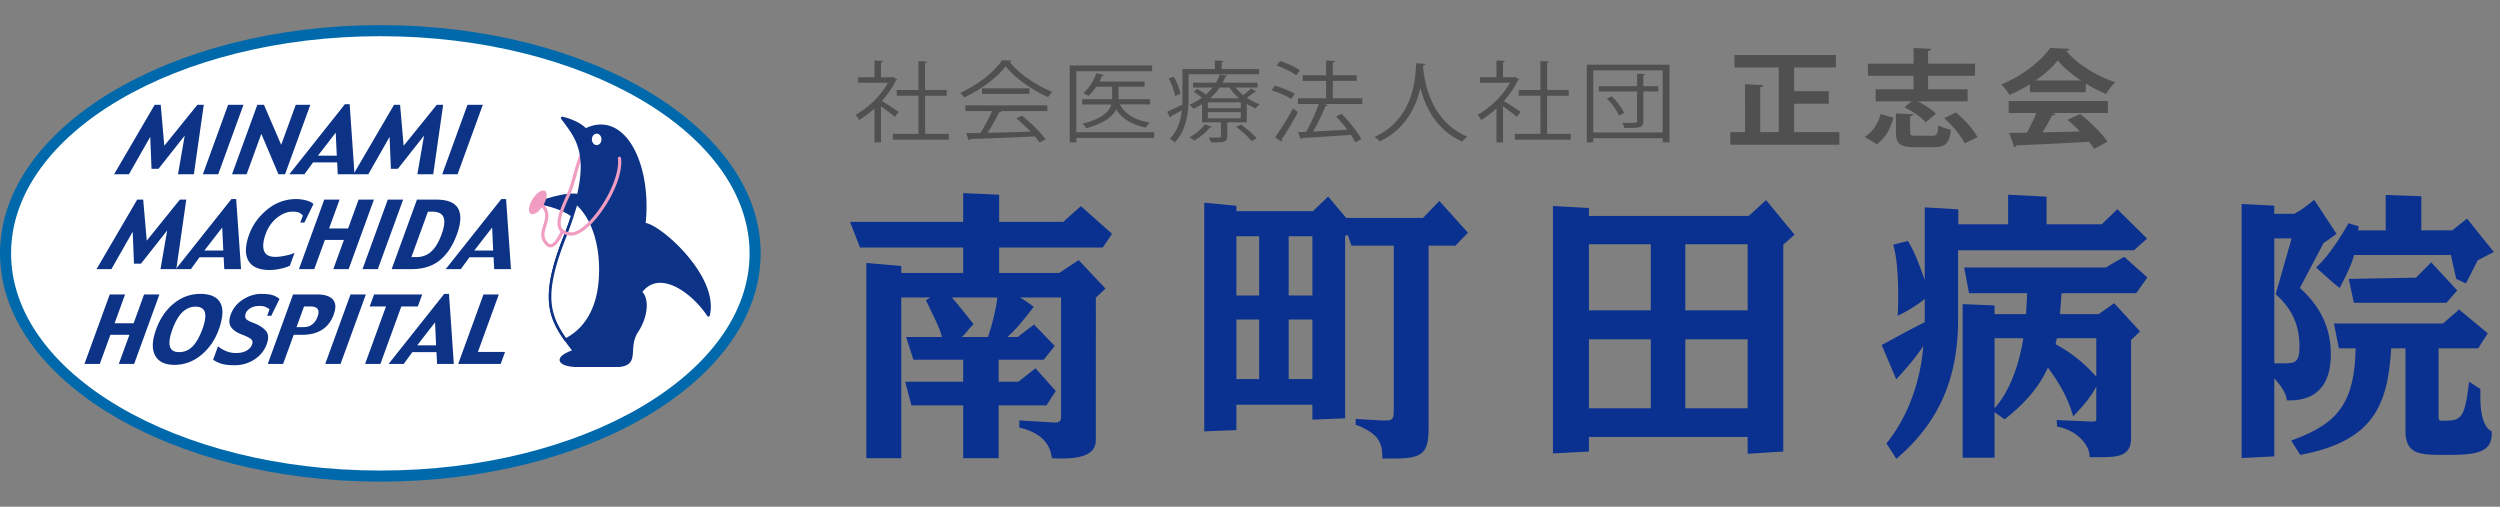
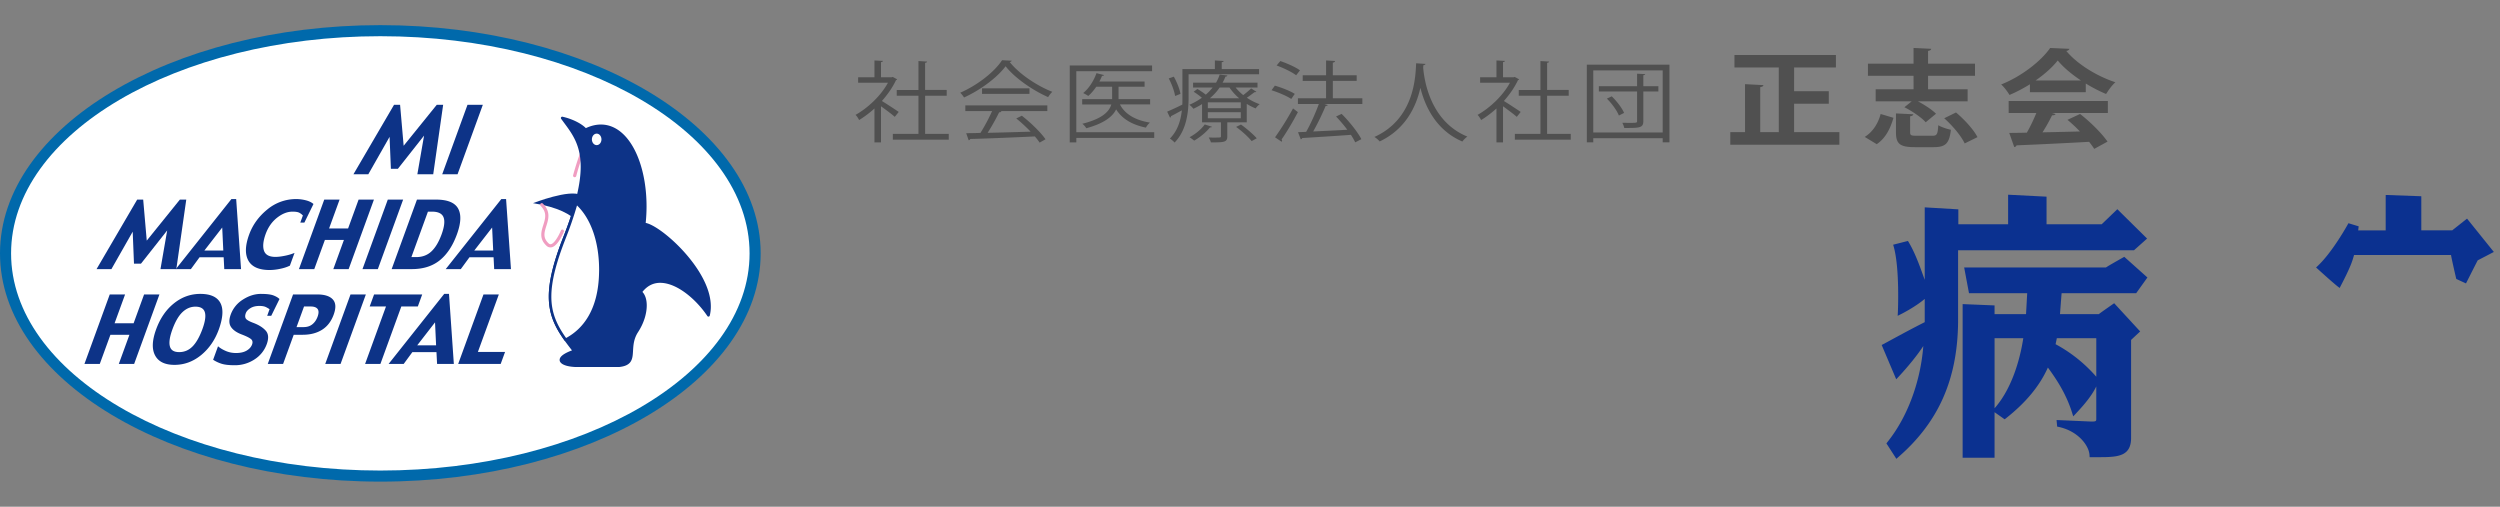
<svg xmlns="http://www.w3.org/2000/svg" id="a" viewBox="0 0 222 45">
  <rect x="0" y="0" width="222" height="45" fill="#808080" stroke="none" />
  <defs>
    <style>.b{fill:#fff}.c{fill:#0b3190}.d{fill:#f09dc1}.g{fill:#0d3387}</style>
  </defs>
  <path d="M79.665 7.043c-.006.03-.06.063-.102.079-.305.649-.747 1.275-1.251 1.846.416.252 1.269.813 1.494.971l-.35.438c-.241-.22-.796-.632-1.224-.94v3.21h-.58V9.634a8.98 8.98 0 01-1.364 1.026 1.941 1.941 0 00-.312-.462c1.094-.612 2.25-1.699 2.873-2.85h-2.647v-.486h1.45V5.368l.756.04c-.01.055-.062.093-.176.11v1.345h.94l.104-.032.39.212zm2.485 4.845h2.1v.516h-4.966v-.516h2.275V8.5h-1.928v-.51h1.928V5.421l.773.048c-.01.055-.061.094-.182.11v2.41h1.918v.51H82.15v3.388zm7.693-6.496c-.026.063-.094.103-.18.117.848 1.065 2.421 2.114 3.784 2.645-.14.127-.278.315-.375.47-1.378-.61-2.941-1.682-3.774-2.74-.722.97-2.172 2.082-3.69 2.772a2.603 2.603 0 00-.338-.423c1.526-.665 3.03-1.84 3.714-2.887l.86.046zM85.721 9.86v-.5h7.283v.5H88.83l.103.03c-.025.057-.096.08-.21.088a19.287 19.287 0 01-1.021 1.816c1.151-.022 2.5-.063 3.82-.102-.393-.405-.844-.83-1.279-1.173l.495-.243c.818.633 1.694 1.496 2.103 2.09l-.521.298a5.511 5.511 0 00-.426-.549c-2.11.102-4.35.19-5.738.227-.016.07-.07.101-.14.11l-.217-.625c.364 0 .79-.009 1.266-.025A16.03 16.03 0 0088.1 9.86h-2.378zm1.483-2.018h4.213v.493h-4.213v-.493zm15.292 3.898v.507h-6.919v.4h-.584V5.814h7.311v.509h-6.727v5.415h6.92zm-.365-2.937v.47H99.45c.44.862 1.363 1.401 2.665 1.614a1.52 1.52 0 00-.357.445c-1.231-.25-2.116-.78-2.646-1.619-.305.626-1.026 1.228-2.648 1.675a1.677 1.677 0 00-.348-.399c1.806-.456 2.387-1.098 2.57-1.715h-2.587v-.47h2.657V7.7h-1.407c-.216.32-.46.605-.713.822-.112-.086-.311-.188-.45-.26.495-.397.937-1.07 1.181-1.767l.667.17c-.016.049-.067.073-.174.073a6.446 6.446 0 01-.232.5h4.011V7.7h-2.312v1.102h2.805zm9.675-2.205h-6.26v2.09c0 1.213-.163 2.872-1.241 3.968a2.392 2.392 0 00-.417-.352c.704-.713.964-1.63 1.06-2.505-.366.203-.706.383-.965.516.009.055-.026.11-.086.133l-.253-.533a25.78 25.78 0 001.346-.626c.009-.211.009-.407.009-.601V6.136h2.882v-.768l.783.047c-.01.055-.062.094-.174.11v.61h3.316v.463zm-7.57.21c.277.495.528 1.127.588 1.527-.355.147-.415.165-.475.188-.061-.407-.296-1.056-.565-1.558l.452-.157zm5.487.963c.19.236.415.468.677.674.242-.182.538-.431.702-.595l.462.298c-.027.03-.088.047-.166.037-.172.133-.442.338-.677.495.357.242.747.438 1.137.572a1.662 1.662 0 00-.356.375 5.05 5.05 0 01-.79-.4v1.635h-1.728v1.253c0 .508-.268.531-1.458.531-.026-.138-.122-.312-.192-.436.192.007.366.007.522.007.564 0 .564-.007.564-.117v-1.238h-1.676v-1.62a6.16 6.16 0 01-.773.417 1.384 1.384 0 00-.364-.352 5.72 5.72 0 001.12-.627 5.883 5.883 0 00-.73-.532l.33-.25c.244.14.53.335.747.508a4.77 4.77 0 00.609-.635h-1.737v-.43h2.04a3.82 3.82 0 00.32-.712l.686.07c-.017.064-.062.102-.174.102a3.72 3.72 0 01-.25.54h3.098v.43h-1.944zm-2.102 3.485c-.027.045-.078.067-.174.06-.347.432-.902.886-1.405 1.174a3.875 3.875 0 00-.41-.304c.488-.26 1.036-.69 1.347-1.136l.642.205zm2.561-1.645v-.525h-2.927v.525h2.927zm0 .892v-.54h-2.927v.54h2.927zm-1.876-2.732c-.225.329-.51.65-.867.954h2.596a4.757 4.757 0 01-.86-.954h-.869zm2.84 4.76c-.278-.352-.867-.892-1.381-1.262l.434-.21c.503.36 1.103.877 1.399 1.22l-.452.252zm2.061-4.925c.607.173 1.38.478 1.769.73l-.311.452c-.383-.258-1.146-.586-1.754-.774l.296-.407zm.017 4.586a25.56 25.56 0 001.598-2.565c.345.264.39.297.433.328-.443.846-1.024 1.824-1.45 2.425a.228.228 0 01.042.11.129.129 0 01-.042.096l-.581-.394zm.468-6.77c.607.205 1.363.54 1.746.824l-.339.438c-.372-.282-1.121-.65-1.737-.869l.33-.393zm7.285 3.303v.509h-3.378l.313.095c-.026.045-.095.078-.2.087a22.376 22.376 0 01-1.101 2.26c.91-.046 1.978-.092 3.029-.155-.305-.408-.66-.822-.999-1.176l.495-.233c.685.68 1.432 1.62 1.754 2.247l-.547.281a5.351 5.351 0 00-.382-.666c-1.598.118-3.273.218-4.325.284a.15.15 0 01-.13.108l-.242-.627.721-.03c.4-.697.85-1.707 1.128-2.475h-1.858v-.509h2.5V7.184h-2.075v-.5h2.076V5.368l.798.047c-.008.08-.087.134-.2.149v1.12h2.119v.5h-2.118v1.541h2.622zm5.601-3.052c0 .064-.07.102-.182.118l-.017.226c.096 1.105.616 4.759 3.926 6.113-.167.11-.35.298-.444.439-2.345-1.002-3.317-3.132-3.724-4.75h-.011c-.362 1.588-1.258 3.623-3.61 4.742a2.036 2.036 0 00-.469-.4c3.622-1.634 3.647-5.485 3.707-6.542l.824.055zm8.319 1.37c-.007.03-.058.063-.103.079-.304.649-.745 1.275-1.249 1.846.417.252 1.266.813 1.493.971l-.346.438c-.245-.22-.801-.632-1.224-.94v3.21h-.583V9.634c-.443.398-.903.75-1.363 1.026a2.01 2.01 0 00-.312-.462c1.094-.612 2.247-1.699 2.873-2.85h-2.648v-.486h1.45V5.368l.755.04c-.008.055-.06.093-.172.11v1.345h.937l.103-.032.39.212zm2.486 4.845h2.1v.516h-4.965v-.516h2.273V8.5h-1.926v-.51h1.926V5.421l.773.048c-.008.055-.062.094-.18.11v2.41h1.918v.51h-1.919v3.388zm3.527-6.145h7.336v6.897h-.599v-.37h-6.165v.37h-.572V5.743zm.572 6.02h6.165v-5.51h-6.165v5.51zm5.782-4.108v.468h-1.336v2.63c0 .612-.339.612-1.693.612a2.067 2.067 0 00-.174-.462c.259.006.512.006.712.006.539 0 .599 0 .599-.156v-2.63h-3.394v-.468h3.394v-1.11l.72.036c-.007.048-.051.086-.164.102v.972h1.336zm-3.509 2.606c-.163-.432-.613-1.057-1.066-1.504l.435-.203c.45.438.92 1.05 1.094 1.471l-.462.236zm15.562 1.47h4.02v1.12h-9.687v-1.12h1.308V7.473l1.636.086c-.01.086-.094.15-.285.179v3.993h1.647V5.992h-3.936V4.886h9.01v1.106h-3.713V8.1h3.08v1.11h-3.08v2.522zm8.823-1.271c-.264.912-.674 1.794-1.487 2.343l-1.065-.645c.74-.466 1.192-1.213 1.413-2.037l1.14.34zm1.784-2.532V6.733h-4.052v-1.08h4.052V4.258l1.563.076c-.011.103-.085.15-.275.19v1.128h4.168v1.08h-4.168v1.195h3.513V9h-4.41c.612.323 1.256.749 1.603 1.1l-.916.758c-.36-.416-1.195-.985-1.89-1.336l.645-.522h-3.197V7.928h3.364zm-.306 3.803c0 .285.085.323.56.323h1.413c.412 0 .475-.124.529-.938.263.171.789.34 1.118.407-.137 1.234-.486 1.545-1.53 1.545h-1.678c-1.34 0-1.668-.311-1.668-1.327v-1.669l1.542.075c-.021.087-.097.153-.286.182v1.402zm4.844 1.005c-.296-.644-1.067-1.572-1.816-2.236l1.046-.513c.758.636 1.571 1.526 1.908 2.19l-1.138.56zm5.795-4.551v-.701c-.569.349-1.181.682-1.816.947-.146-.256-.473-.7-.738-.93 1.835-.728 3.568-2.105 4.35-3.242l1.71.076c-.033.096-.127.17-.276.19.982 1.185 2.753 2.256 4.358 2.778-.318.284-.603.691-.825 1.043a13.258 13.258 0 01-1.803-.93v.769h-4.96zm-1.888 1.85V8.971h8.81v1.064h-4.958l.317.094c-.045.077-.15.114-.317.114a15.203 15.203 0 01-.846 1.508 538.2 538.2 0 003.324-.077 14.008 14.008 0 00-1.108-1.034l1.12-.52c.949.738 1.94 1.735 2.437 2.456l-1.18.644a7.035 7.035 0 00-.456-.626c-2.384.133-4.832.247-6.446.313-.022.085-.107.144-.2.153l-.444-1.253c.444-.01.97-.01 1.562-.028.306-.53.612-1.177.844-1.744h-2.459zm6.415-2.893c-.824-.55-1.572-1.176-2.057-1.774-.455.58-1.14 1.205-1.964 1.774h4.021z" fill="#505050" />
  <path class="b" d="M67.055 22.5c0 10.922-14.9 19.776-33.28 19.776S.491 33.422.491 22.5 15.395 2.724 33.774 2.724s33.28 8.852 33.28 19.776" />
  <path d="M33.774 42.768C15.152 42.768 0 33.675 0 22.5S15.152 2.232 33.774 2.232 67.547 11.324 67.547 22.5 52.396 42.768 33.774 42.768m0-39.553C15.694 3.215.984 11.866.984 22.5s14.71 19.284 32.79 19.284 32.788-8.65 32.788-19.284S51.855 3.215 33.775 3.215" fill="#0069ab" />
-   <path class="g" d="M17.216 15.476h-1.41l.597-3.434-2.325 2.947h-.622l-.115-2.836-1.891 3.323h-1.32l3.608-6.172h.535l.316 3.64 2.942-3.64h.566l-.881 6.172zm2.159 0h-1.361l2.245-6.172h1.363l-2.247 6.172zm5.937 0h-.585l-1.522-3.59-1.307 3.59h-1.294l2.247-6.172h.587l1.531 3.556 1.295-3.556h1.293l-2.245 6.172zm2.918-1.652l1.581-2.042.096 2.042h-1.678zm2.821-4.57h-.424l-4.938 6.222h1.339l.771-1.053h2.14l.053 1.053h1.488l-.429-6.221z" />
  <path class="g" d="M38.47 15.476h-1.409l.596-3.434-2.325 2.947h-.621l-.117-2.836-1.889 3.323h-1.32l3.607-6.172h.535l.317 3.64 2.942-3.64h.566l-.882 6.172zm2.16 0h-1.362l2.246-6.172h1.362l-2.246 6.172zm-24.972 8.421H14.25l.596-3.434-2.326 2.948h-.622l-.114-2.837-1.89 3.323h-1.32l3.608-6.172h.534l.316 3.643 2.941-3.643h.568l-.883 6.172z" />
  <path class="g" d="M18.15 22.245l1.583-2.041.095 2.041h-1.677zm2.823-4.568h-.424l-4.938 6.22h1.34l.77-1.053h2.14l.054 1.053h1.49l-.432-6.22zm6.864.438l-.808 1.651h-.363l.23-.632a1.256 1.256 0 00-.302-.235c-.122-.07-.328-.105-.618-.105-.457 0-.914.18-1.37.538-.456.36-.794.841-1.014 1.442-.224.623-.275 1.117-.15 1.486.126.368.464.552 1.016.552.236 0 .516-.034.84-.1.323-.064.607-.15.857-.256l-.413 1.133c-.25.123-.545.22-.888.287a4.664 4.664 0 01-.896.102c-.96 0-1.595-.28-1.904-.84s-.286-1.33.07-2.308c.316-.868.854-1.61 1.612-2.227a3.98 3.98 0 012.581-.926c.262 0 .54.035.828.106.291.072.52.182.691.332m3.124 5.782h-1.362l.942-2.592h-1.69l-.943 2.592h-1.362l2.247-6.172h1.363l-.932 2.56h1.688l.932-2.56h1.362l-2.245 6.172zm2.592 0h-1.363l2.247-6.172h1.362l-2.246 6.172zm4.754-1.568c-.358.333-.804.5-1.341.5h-.433L38 18.794h.356c.553 0 .895.166 1.028.497.134.332.076.84-.171 1.52-.248.68-.551 1.185-.908 1.518m2.375-3.812c-.296-.528-.945-.792-1.95-.792h-1.704l-2.247 6.172h1.782c1.013 0 1.843-.26 2.49-.783.647-.522 1.155-1.29 1.523-2.303.365-1.002.4-1.767.105-2.294m1.438 3.728l1.584-2.041.094 2.041h-1.677zm2.823-4.568h-.424l-4.937 6.22h1.34l.77-1.053h2.14l.054 1.053h1.49l-.433-6.22zM11.912 32.318H10.55l.944-2.59H9.805l-.945 2.59H7.498l2.247-6.17h1.362l-.932 2.558h1.69l.93-2.559h1.363l-2.246 6.171zm5.178-1.547c-.326.33-.72.496-1.182.496-.458 0-.733-.17-.822-.513-.092-.34-.018-.84.223-1.502.257-.704.558-1.22.904-1.544.345-.322.733-.481 1.163-.477.452.007.725.177.818.51.095.334.019.84-.23 1.511-.255.684-.545 1.19-.873 1.52m2.474-3.88c-.289-.529-.88-.794-1.777-.794-.862 0-1.644.28-2.343.842-.698.56-1.226 1.331-1.582 2.312-.358.98-.387 1.75-.091 2.308.297.56.87.84 1.724.84.867 0 1.653-.29 2.363-.867.707-.579 1.231-1.34 1.573-2.28.375-1.046.42-1.832.133-2.36m4.118 3.679a2.683 2.683 0 01-1.085 1.346 3.144 3.144 0 01-1.768.514c-.508 0-.902-.046-1.182-.14a3 3 0 01-.723-.346l.436-1.198c.156.143.378.28.663.407.287.128.598.193.932.193.388 0 .703-.072.946-.214.24-.142.401-.322.482-.543.077-.214.04-.38-.117-.498-.156-.117-.42-.248-.796-.39-.458-.173-.78-.397-.96-.673-.182-.274-.188-.64-.022-1.1a2.615 2.615 0 011.085-1.33c.523-.334 1.055-.502 1.596-.502.508 0 .878.046 1.112.136.234.09.412.196.537.319l-.732 1.489h-.36l.21-.584a2.464 2.464 0 00-.308-.181c-.14-.073-.338-.11-.596-.11-.325 0-.591.068-.803.202-.212.134-.345.282-.404.445-.069.188-.07.341-.006.46.065.12.286.251.662.392.49.182.86.414 1.112.694.252.28.282.683.09 1.212m4.054-1.775c-.206.166-.465.25-.779.25h-.627l.666-1.83h.594c.296 0 .5.073.612.222.11.148.11.375 0 .68-.104.287-.26.512-.466.678m1.816-2.207c-.271-.296-.733-.443-1.385-.443h-2.144l-2.247 6.171h1.362l.943-2.59h.796c.677 0 1.25-.148 1.72-.444.469-.295.815-.744 1.034-1.349.218-.601.192-1.05-.08-1.345m.689 5.728H28.88l2.245-6.17h1.363l-2.246 6.17zm6.861-5.102h-1.465l-1.857 5.102H32.42l1.856-5.102h-1.449l.391-1.069h4.274l-.39 1.07zm-.053 3.45l1.582-2.041.094 2.041h-1.677zm2.822-4.568h-.425l-4.938 6.22h1.34l.771-1.051h2.139l.055 1.051h1.488l-.43-6.22zm4.591 6.22h-3.775l2.246-6.17h1.363l-1.858 5.102h2.413l-.39 1.068z" />
  <path class="d" d="M51.03 15.738a.142.142 0 01-.137-.179c.249-.937.568-1.824.57-1.833a.145.145 0 01.183-.086.143.143 0 01.086.182c-.004.009-.318.885-.563 1.811a.143.143 0 01-.138.105" />
  <path class="g" d="M51.597 17.33c-.995-.57-4.266.71-4.266.71 4.55.711 4.408 2.702 4.408 2.702l-.142-3.413z" />
  <path class="g" d="M61.541 23.335c-1.388-1.865-3.328-3.37-4.203-3.54.05-.494.076-.985.076-1.466 0-3.026-.946-5.684-2.483-6.758-.873-.611-1.88-.675-2.906-.194-.497-.497-1.385-.864-2.073-1.012a.12.12 0 00-.127.053.117.117 0 00-.018.064c0 .024.01.05.023.07l.232.316c.765 1.026 1.504 2.02 1.504 3.933 0 1.427-.411 3.368-1.533 6.217-.914 2.322-1.3 3.986-1.3 5.322 0 1.953.833 3.204 2.06 4.774-.726.27-1.098.553-1.098.844l.002.048c.048.324.552.54 1.35.582h3.959c1.134-.125 1.168-.735 1.207-1.44.03-.5.061-1.067.449-1.66.535-.822.769-1.674.769-2.365 0-.525-.141-.947-.385-1.2.431-.546.975-.822 1.625-.808 1.52.035 3.21 1.552 4.14 2.947a.12.12 0 00.217-.038 3.35 3.35 0 00.094-.809c0-1.425-.82-2.859-1.58-3.88" />
  <path class="b" d="M53.32 24.107c.035-2.986-.928-5.03-2.14-6.094a29.46 29.46 0 01-1.035 3.05c-1.978 5.028-1.49 6.905.084 9.108 1.508-.77 3.05-2.458 3.091-6.064" />
  <path class="g" d="M51.144 17.898a.114.114 0 00-.08.083 29.732 29.732 0 01-1.031 3.036c-1.96 4.986-1.528 6.947.1 9.224a.12.12 0 00.153.037c1.415-.724 3.112-2.383 3.155-6.169.031-2.686-.763-4.942-2.181-6.187a.12.12 0 00-.116-.024m-2.184 8.437c0-1.309.394-2.932 1.298-5.23a31.46 31.46 0 00.98-2.862c1.25 1.2 1.963 3.258 1.963 5.716 0 .05 0 .099-.002.146-.04 3.584-1.593 5.189-2.931 5.909-.82-1.164-1.308-2.228-1.308-3.68" />
  <path class="b" d="M53.41 12.378c0 .281-.19.51-.424.51-.235 0-.427-.229-.427-.51 0-.284.192-.513.427-.513s.424.23.424.513" />
-   <path class="d" d="M48.394 16.957c.255.16.178.743-.172 1.302-.35.56-.842.881-1.097.722-.257-.16-.181-.745.17-1.302.35-.56.842-.883 1.098-.722m2.343 3.963a.877.877 0 01-.09-.004c-.49-.046-.825-.22-1-.52-.352-.61-.016-1.61.684-3.127.174-.377.364-.953.563-1.708a.145.145 0 01.174-.102c.076.02.122.099.102.173-.204.773-.4 1.363-.58 1.756-.505 1.095-1.018 2.31-.695 2.866.126.219.38.343.779.38.412.034 1.004-.31 1.654-.978 1.378-1.414 2.728-3.995 2.542-5.58a.142.142 0 11.282-.033c.202 1.72-1.203 4.356-2.621 5.812-.48.492-1.17 1.065-1.794 1.065" />
  <path class="d" d="M48.88 21.971a.507.507 0 01-.352-.148c-.67-.623-.465-1.268-.285-1.837.181-.575.353-1.118-.236-1.707a.14.14 0 010-.2.14.14 0 01.2 0c.712.71.497 1.391.306 1.992-.177.56-.33 1.043.208 1.543.088.081.155.08.205.069.315-.072.706-.78.88-1.208a.141.141 0 01.185-.08.143.143 0 01.079.186c-.053.128-.52 1.252-1.082 1.378a.473.473 0 01-.108.012" />
  <path class="c" d="M174.847 26.037h5.168l-.103 1.857h-2.795v-.773l-2.835-.118v13.643h2.835v-4.043l.895.63.126-.096c1.782-1.405 2.989-2.882 3.715-4.498.894 1.21 1.657 2.456 2.143 3.99l.108.346.248-.267c.745-.789 1.413-1.589 1.798-2.395v2.857c0 .22 0 .264-.438.264l-3.089-.136.053.583.159.034c1.718.375 2.663 1.66 2.713 2.481l.014.201h.926c1.663 0 2.754-.119 2.754-1.72v-8.691c.11-.106.805-.753.805-.753l-2.308-2.506s-1.246.865-1.359.967h-3.45c.023-.334.118-1.564.142-1.857h6.621l.998-1.395-2.054-1.836s-1.515.847-1.626.948h-12.592m-.54-1.529h15.619l1.164-1.039-2.643-2.608s-1.275 1.23-1.388 1.336h-4.897v-2.45l-3.413-.173v2.623h-4.42V18.59l-2.985-.177v6.435c-.33-.892-.779-2.254-1.41-3.316l-.081-.136-1.313.334.061.212c.531 1.953.36 5.7.36 5.738l-.02.365.328-.166c.053-.027 1.217-.611 2.075-1.335v2.063c-1.494.758-2.392 1.262-3.653 1.94l-.17.089 1.291 3.045.235-.25c.871-.943 1.66-1.916 2.17-2.703-.23 3.027-1.328 6.213-3.183 8.525l-.093.12.884 1.37.185-.162c3.564-3.1 5.246-6.905 5.296-11.97m5.789 1.42c-.177 1.186-.784 4.227-2.55 6.224V30.03h2.55zm6.483 0v3.424a12.863 12.863 0 00-3.614-2.89c.032-.156.077-.362.111-.534h3.503zm25.699-12.499v2.925h-2.44c.006-.083.043-.358.043-.358l-.911-.277s-1.446 2.67-2.875 3.928c0 0 1.373 1.254 1.89 1.663l.204.158.118-.227c.866-1.661 1.014-2.18 1.143-2.632 0 0 .01-.04.022-.07h8.608c.04.308.465 2.128.465 2.128l.863.398s.987-1.954 1.043-2.052c.103-.048 1.43-.743 1.43-.743l-2.38-2.958s-1.205.952-1.315 1.042h-2.746v-3.03l-3.162-.113v.218z" />
-   <path class="c" d="M214.541 24.658c-.166.001-5.973.11-5.973.11l.453 2.123h8.218l.964-1.097-2.313-2.5s-1.238 1.26-1.349 1.364m3.667 2.966s-1.154.98-1.27 1.098h-9.685l.435 2.213h1.492c-.09 4.641-1.444 6.626-5.473 8.092l-.25.093.802 1.276.145-.027c6.254-1.218 7.64-4.264 7.933-9.434h1.267v7.29c0 .762.156 1.27.488 1.6.57.571 1.558.571 3.202.571h.09c2.196 0 3.878-.133 3.878-1.796v-.303l-.114-.063c-.213-.105-.89-.643-.89-2.946v-.746l-1.008-.648-.04.341c-.364 3.123-.786 3.123-2.354 3.123-.23 0-.311-.05-.311-.34v-6.083h3.516l.853-1.338-2.561-2.124-.145.15z" />
-   <path class="c" d="M203.75 18.985h-1.793v-.726l-2.9-.145v22.56l2.9-.147v-6.932c.391.425.972 1.146 1.085 1.78l.03.178h.282c2.37 0 3.627-1.413 3.627-4.08 0-2.363-.924-4.264-2.753-5.9.169-.316 1.866-3.54 2.109-3.997.16-.086 0 0 1.15-.81l-1.984-3.022c-1.571 1.26-1.529 1.056-1.753 1.24m-.254 2.184l-1.414 4.952.097.087c1.394 1.298 2.014 2.704 2.014 4.563 0 1.436-.409 1.492-1.42 1.492h-.815V21.168h1.538zm-109.432 3.07h-5.34V21.98h9.201l.826-1.218-2.766-2.455s-1.481 1.298-1.57 1.395h-5.69v-2.41l-3.195-.147v2.557H75.483l.882 2.278h9.165v2.258h-5.496v-.618l-3.104-.268v17.339h3.104V26.412h2.588c-.13.078-.4.25-.4.25l.062.126c.601 1.28 1.154 2.278 1.361 3.139H80.46l.652 2.018h4.419v1.953h-5.149l.553 2.1h4.596v4.693h3.148v-4.694h4.246l.829-1.28-1.808-2.016s-1.428 1.121-1.513 1.197h-1.754v-1.953h4.007l.972-1.229-1.84-1.899s-1.365 1.032-1.454 1.11h-.904c.83-.729 1.52-1.64 2.22-2.532l.114-.149s-.677-.526-1.224-.834h3.651v10.621c0 .31-.091.489-.57.489l-3.135-.19v.653l.137.018c2.021.505 2.591 1.601 2.734 2.54l.013.144.743.03c1.568 0 3.168-.197 3.168-1.648V26.437c.106-.087.849-.816.849-.816l-2.375-2.527s-1.635 1.076-1.72 1.144m-6.326 5.689h-2.345c.412-.313.537-.642.945-1.028l.115-.111s-1.524-1.946-1.93-2.376h4.036c-.098.953-.377 2.158-.82 3.515m30.077-12.356s-1.146 1.098-1.234 1.179h-6.793v-.478L106.937 18v20.307l2.853-.115v-2.249h6.75v1.323l2.907-.12V20.945c.03-.024.184-.04.235-.086.093.279.327.957.327.957h3.758v14.487c0 .997-.101 1.04-.903 1.04l-2.482-.14v.52l.116.03c2 .8 2.232 1.635 2.255 2.804v.161h1.126c2.422 0 2.98-.493 2.98-2.643V21.816h2.38l1.116-1.15-2.542-2.823s-1.364 1.417-1.45 1.51h-6.82c-.09-.11-1.603-1.902-1.603-1.902l-.123.12zm-6.003 8.668h-2.024v-5.258h2.024v5.258zm4.726 0h-2.104v-5.258h2.104v5.258zm-4.726 7.42h-2.024v-5.282h2.024v5.281zm4.726 0h-2.104v-5.282h2.104v5.281zm40.163-15.772s-1.325 1.209-1.415 1.287h-14.191v-.705l-3.197-.176v21.974l3.197-.173V38.8h14.094v1.497l3.165-.203V21.73c.098-.083 1.003-.89 1.003-.89l-2.532-3.07-.124.117zm-10.113 9.668h-5.493v-5.867h5.493v5.867zm8.6 0h-5.535v-5.867h5.536v5.867zm-8.6 8.697h-5.493V30.13h5.493v6.122zm8.6 0h-5.535V30.13h5.536v6.122z" />
</svg>